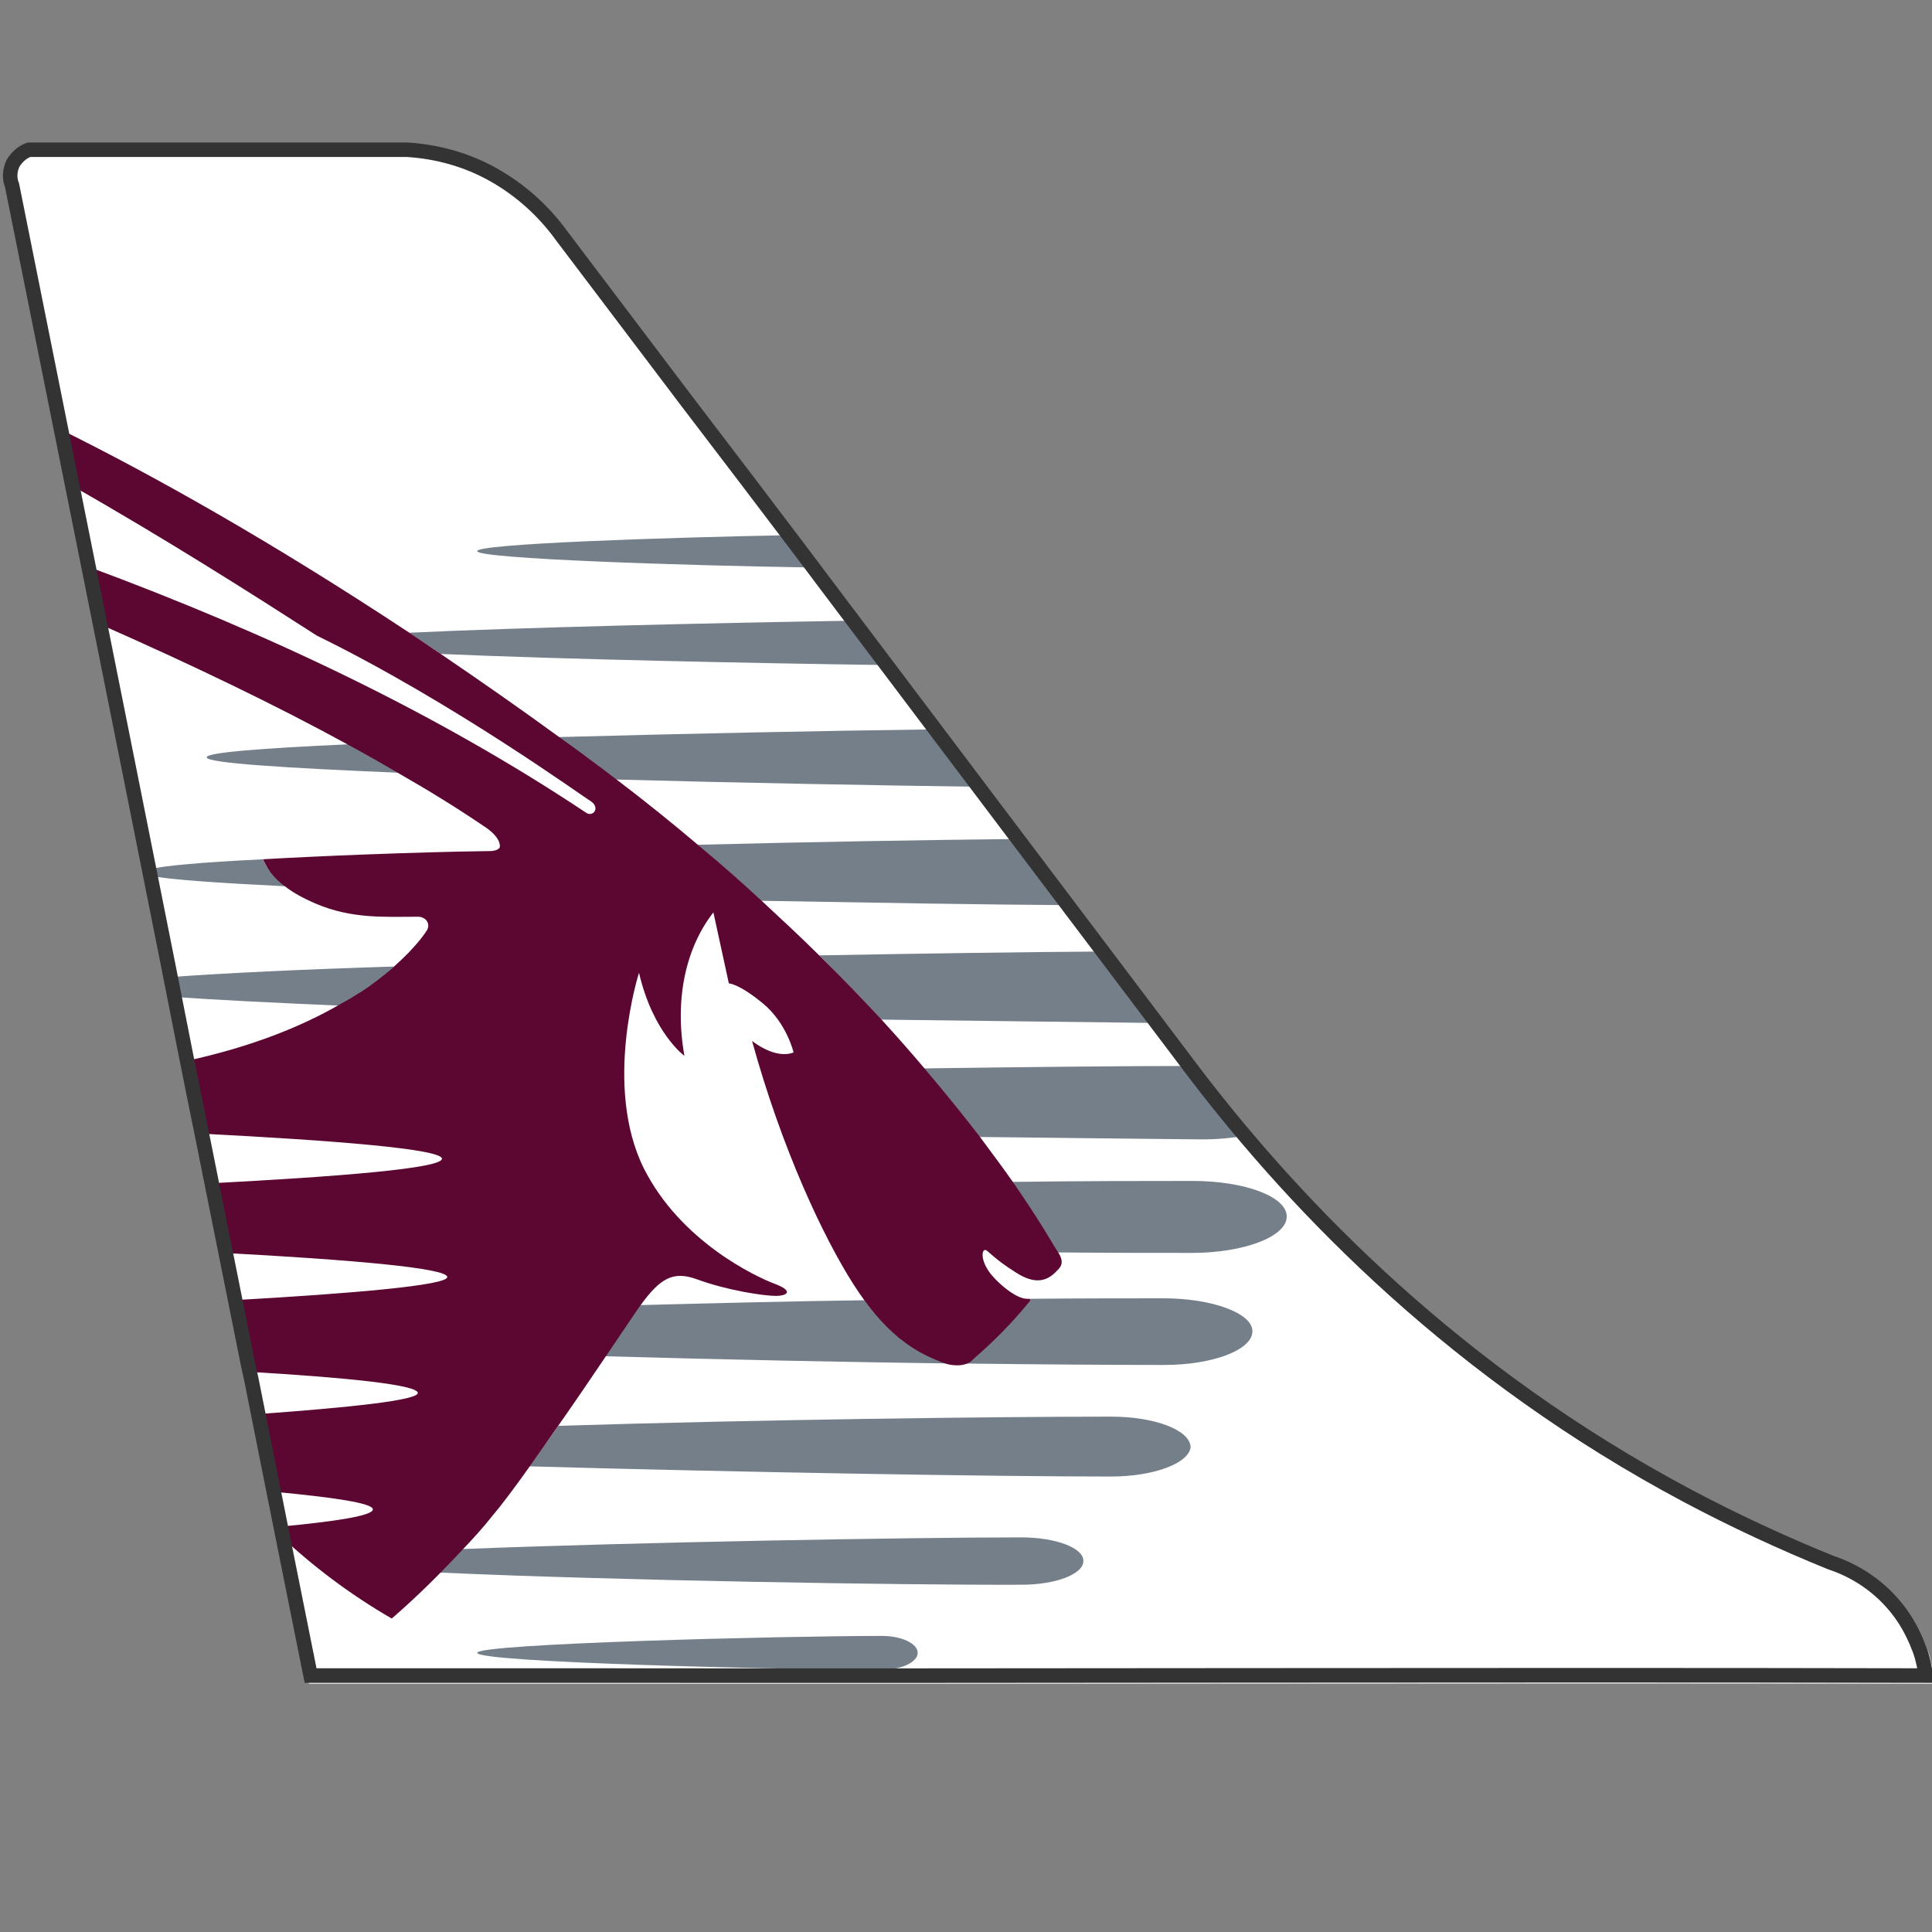
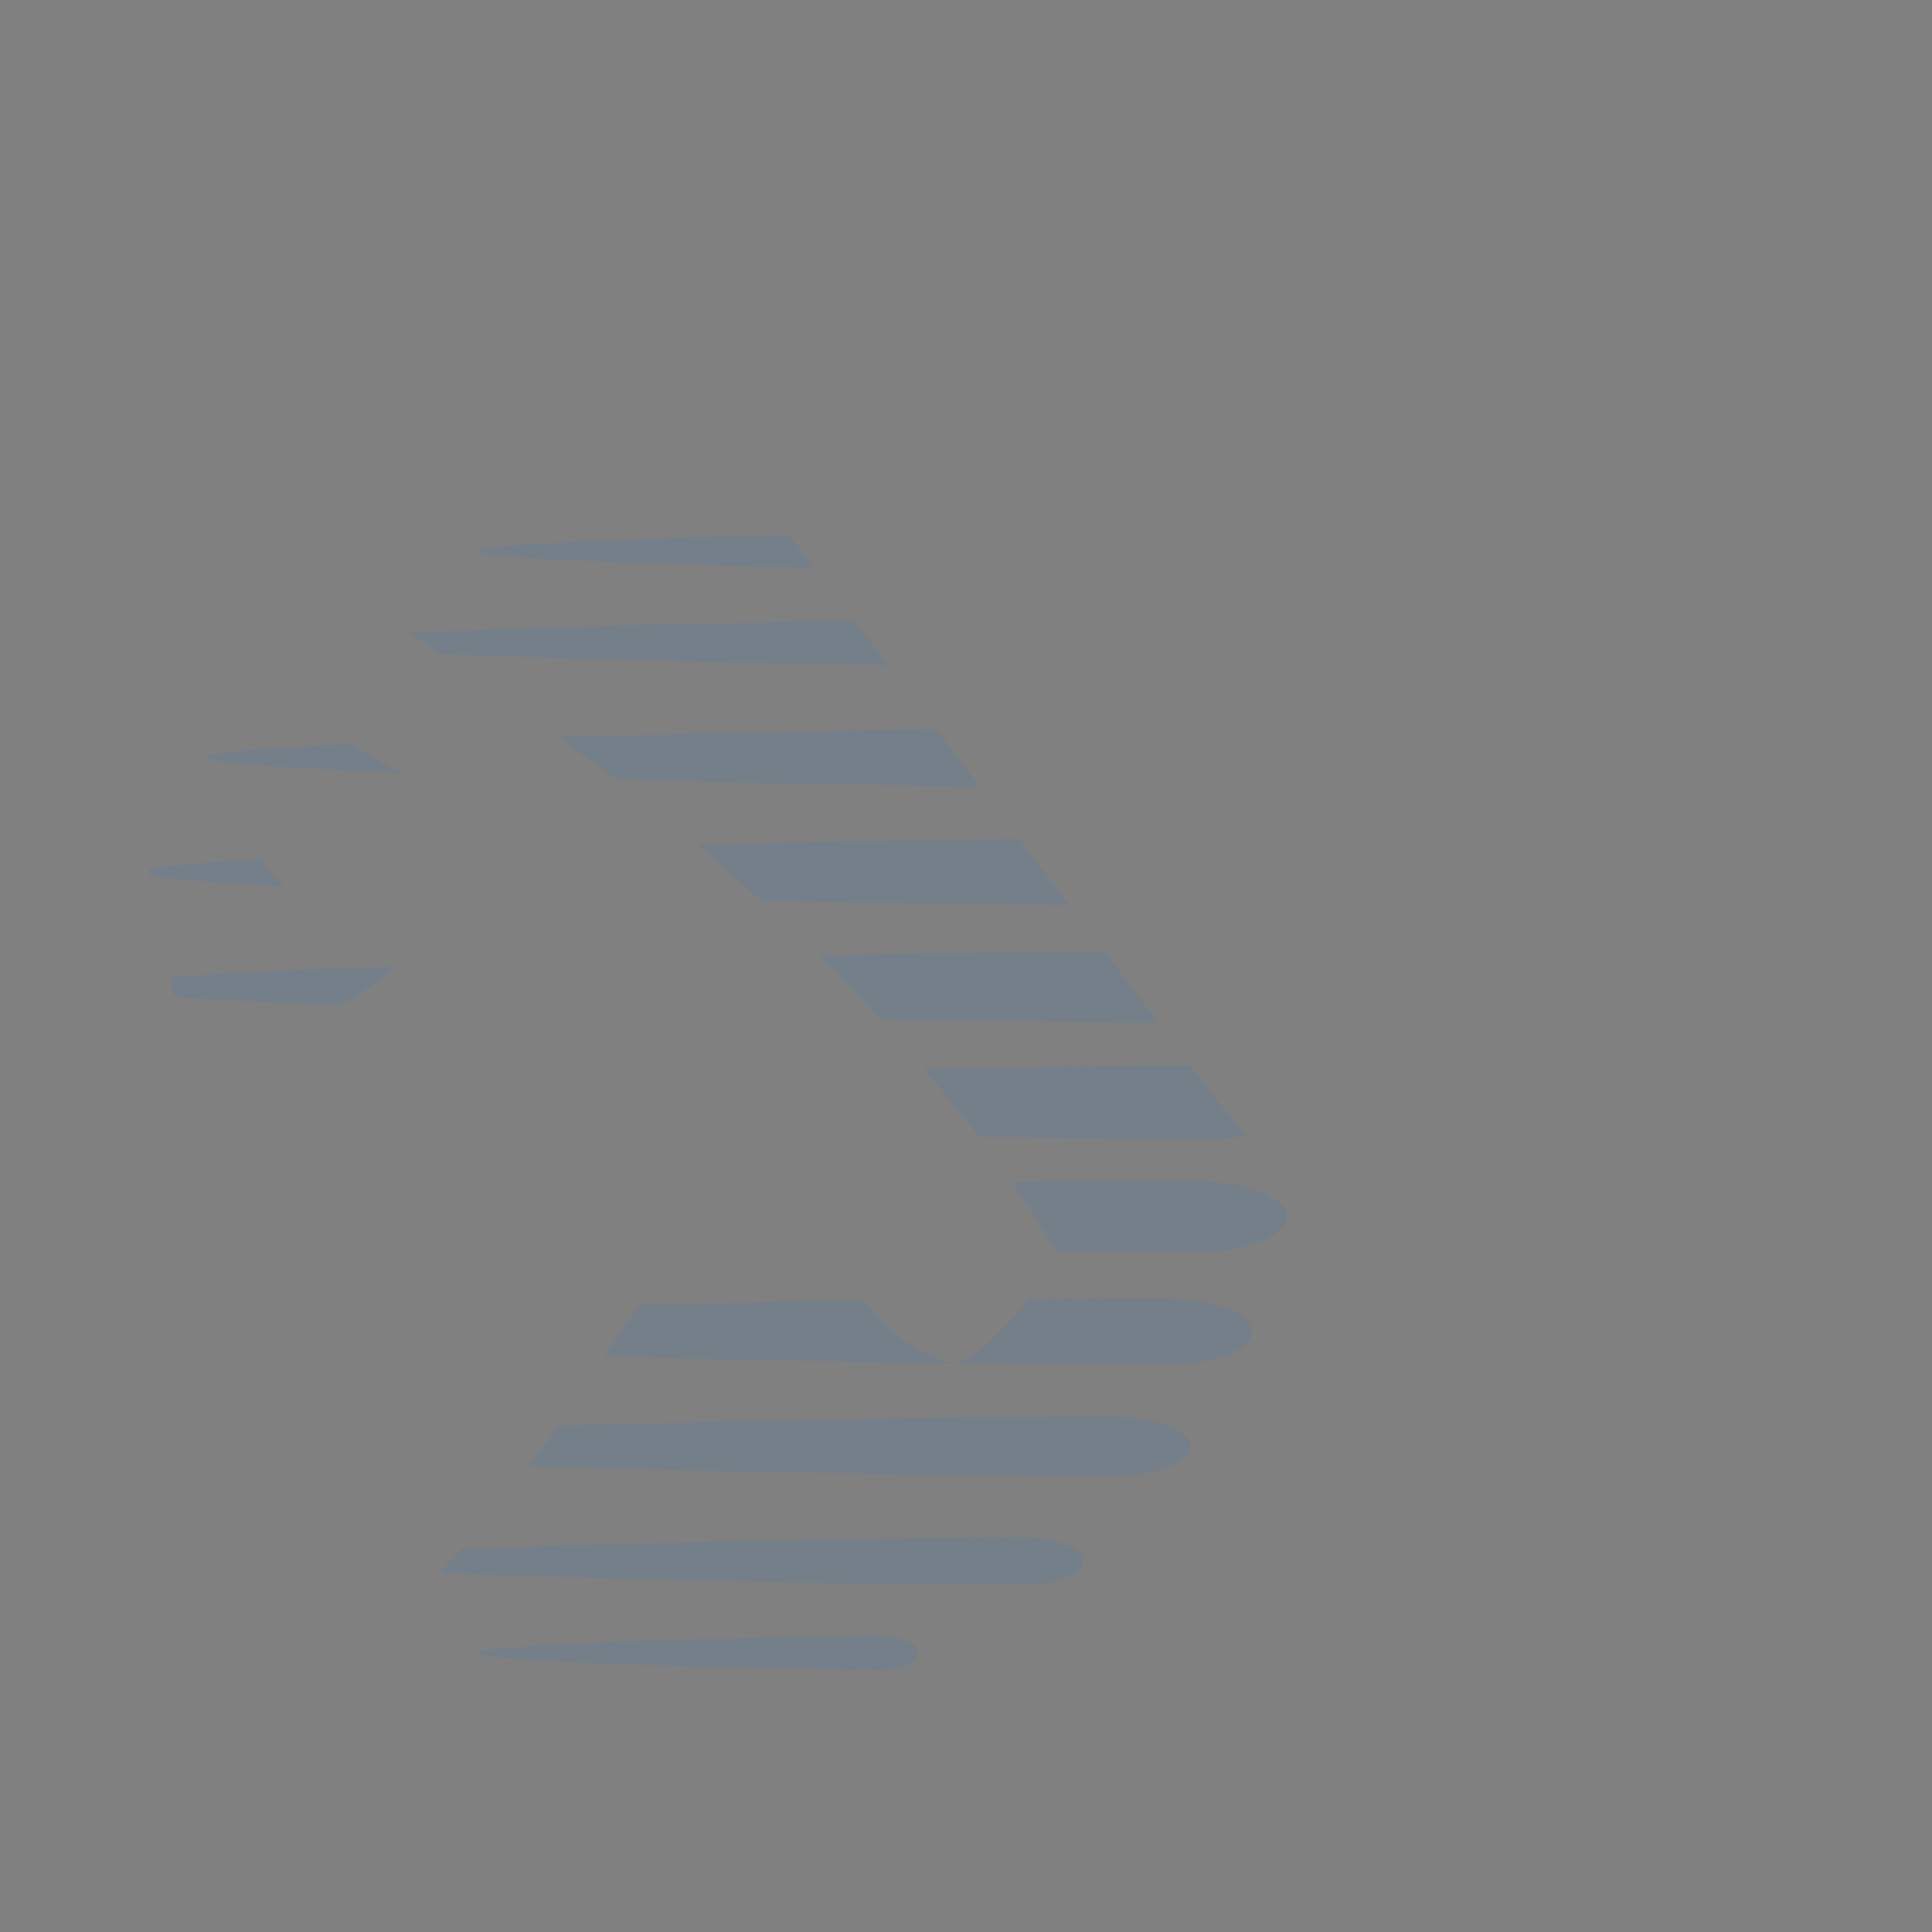
<svg xmlns="http://www.w3.org/2000/svg" version="1.1" id="Layer_1" x="0px" y="0px" viewBox="0 0 400 400" style="enable-background:new 0 0 400 400;" xml:space="preserve">
  <rect x="0" y="0" width="400" height="400" fill="#808080" stroke="none" />
  <style type="text/css">
	.st0{fill:#FFFFFF;stroke:#E0E0E0;stroke-miterlimit:10;}
	.st1{fill:#747F8A;}
	.st2{fill:#5C0632;}
	.st3{fill:none;stroke:#E0E0E0;stroke-miterlimit:10;}
	.st4{fill:none;stroke:#333333;stroke-width:3;stroke-miterlimit:10;}
</style>
-   <path class="st0" d="M400,348.1c-92.4-0.2-184.7,0.1-277.1,0l0,0c-19.5,0-39,0-58.5,0c-4.1-20.5-8.2-41.1-12.3-61.7l0,0  c-0.2-0.9-0.4-1.8-0.6-2.7l0,0c-3.1-15.5-6.2-31-9.3-46.5c-2.5-12.2-4.9-24.5-7.3-36.7C24,146.5,13.2,92.4,2.4,38.4  c-0.1-0.3-0.9-2.4,0.2-4.6c1-2,3-2.6,3.3-2.8h78.6c3.7,0.2,10.6,1.1,18,5.2c8,4.4,12.6,10.5,14.1,12.6c3.4,4.5,12.5,16.6,26.2,34.6  c3.8,5,8,10.5,12.5,16.5c4.9,6.5,10.2,13.5,15.9,21c21.2,28.1,47.5,62.9,77.2,102.3c21.5,28.1,54.5,62.2,102.3,87.6  c10.1,5.4,20.1,9.9,29.7,13.8c2.6,0.9,10,3.7,15.2,11.4c1.6,2.4,2.7,4.8,3.4,6.8C399.5,344.9,399.8,346.7,400,348.1z" />
  <g>
    <path class="st1" d="M163.5,110.8c-26.7,0.5-64.7,1.8-64.7,3.3c0,1.6,43.1,3,69.7,3.4C166.8,115.2,165.2,113,163.5,110.8z    M248.4,223.2c-0.6-0.8-1.3-1.7-1.9-2.5c-13.7,0-33.2,0.2-55.1,0.5h-0.2c4,4.6,7.7,9.3,11.5,14.2h0.2c18.5,0.2,34.6,0.4,46,0.5   c3.2,0,6.3-0.3,9-0.8C254.5,231,251.3,227,248.4,223.2z M176.9,128.5c-30.5,0.5-68.9,1.4-92.1,2.5h-0.1c2.1,1.4,4.4,2.9,6.5,4.4   c0.1,0,0.1,0,0.2,0c25.4,1.1,63.7,1.9,92.5,2.3C181.5,134.5,179.2,131.5,176.9,128.5z M193.9,151c-23.6,0.3-52.2,0.9-78.1,1.6   c-0.1,0-0.2,0-0.3,0c2.1,1.5,4.2,3,6.4,4.6c2,1.4,3.9,2.9,5.7,4.2h0.2c26,0.7,53.4,1.2,75.1,1.5C199.9,158.9,196.9,154.9,193.9,151   z M211.1,173.7c-19.4,0.2-43,0.6-66.6,1.2h-0.1c4.5,3.7,8.8,7.6,13.2,11.6h0.1c23.4,0.4,45.9,0.8,63.6,0.9   C217.9,182.8,214.5,178.2,211.1,173.7z M56.1,180.6L56.1,180.6c-0.1-0.1-0.2-0.2-0.3-0.3c-0.2-0.3-0.4-0.5-0.5-0.8   c-0.6-0.8-0.8-1.4-0.8-1.6l0,0c-12.1,0.6-20.6,1.3-23.7,2.1c0.1,0.4,0.2,0.8,0.3,1.3c3.7,0.8,13.9,1.5,28.1,2.2h0.1   C57.8,182.5,56.8,181.5,56.1,180.6z M228.7,197c-16.4,0.1-37.1,0.4-59,0.8h-0.1c4.4,4.4,8.7,8.8,12.8,13.3h0.1   c22.2,0.3,42.5,0.5,57.3,0.7C236.1,206.8,232.3,201.9,228.7,197z M182.6,338.7c-20.7,0-83.8,1.6-83.8,3.5c0,2,63.1,3.5,83.8,3.5   c4.1,0,7.4-1.6,7.4-3.5C190,340.3,186.7,338.7,182.6,338.7z M211.5,318.3c-23.8,0-79.8,1-115.3,2.4c-0.2,0-0.4,0-0.6,0   c-1.5,1.7-3.1,3.4-4.6,4.9c0.2,0,0.4,0,0.5,0c35.2,1.6,95.2,2.6,120,2.5c7.1,0,12.8-2.2,12.8-4.9   C224.4,320.5,218.6,318.3,211.5,318.3z M230.1,293.3c-23.9,0-72.5,0.6-114.3,1.9c-0.1,0-0.2,0-0.2,0c-2,2.9-4.1,5.7-6,8.4   c0.1,0,0.2,0,0.3,0c42.9,1.2,95.2,2.1,120.1,2.1c9,0,16.2-2.8,16.5-6.1C246.4,296.1,239.1,293.3,230.1,293.3z M240.9,268.8   c-7.4,0-16.8,0-27.7,0.1H213c0,0.1,0,0.1,0,0.2c-3.6,4.4-7.1,8-11.8,11.8c0,0-1.8,2.5-7.1,0.4c-2.7-1.1-5.2-2.4-7.6-4.3   c-0.2-0.1-0.3-0.2-0.5-0.4c-2.3-1.8-4.6-4.2-7-7.4c-14.9,0.2-30.7,0.6-46.2,1c-0.2,0-0.4,0-0.5,0c-1.2,1.9-3.9,5.7-7.1,10.6   c0.1,0,0.3,0,0.4,0c24.2,0.7,49.6,1.2,71.5,1.5l0,0c0.7,0,1.5,0,2.2,0c16.7,0.2,31.3,0.3,41.7,0.3c10.1,0,18.3-3.1,18.3-7   C259.3,271.9,251,268.8,240.9,268.8z M246.9,244.5c-9.6,0-22.5,0-37.2,0.2h-0.2c5.7,8.4,8.5,13.2,8.7,13.6c0.2,0.2,0.4,0.5,0.6,1   h0.2c10.9,0.1,20.4,0.1,27.8,0.1c10.8,0,19.6-3.4,19.6-7.5C266.5,247.8,257.8,244.5,246.9,244.5z M72.3,154.1c-0.1,0-0.1,0-0.2,0   c-17.7,0.8-29.5,1.7-29.3,2.7c0,1.2,16.4,2.2,40,3.2c0.1,0,0.1,0,0.2,0C79.4,158.1,75.9,156.1,72.3,154.1z M35.2,202.3   c0.3,1.4,0.5,2.7,0.8,4.1c8.4,0.6,20.3,1.2,34.3,1.8c0.2-0.1,0.3-0.2,0.5-0.3c0.4-0.2,0.7-0.4,1.1-0.6c0.7-0.4,1.4-0.8,2-1.2l0,0   c0.3-0.2,0.6-0.4,1-0.6c2.6-1.7,4.7-3.3,6.5-4.9c0.2-0.2,0.4-0.3,0.5-0.5C62.5,200.7,45.9,201.5,35.2,202.3z" />
-     <path class="st2" d="M219.2,262.7c-1.6,1.8-4,3.9-8.8,0.8c-5-3.1-6-4.9-6.5-4.7c-0.6,0.1-0.8,1.8,0.5,3.9c1,1.9,5.6,6.2,8.2,6.2   c0.3,0,0.5,0,0.6,0.1c0.2,0.2,0,0.4,0,0.4c-3.6,4.4-7.1,8-11.7,12c0,0-0.6,0.9-2.3,1.2c-0.6,0.1-1.3,0.1-2.2,0l0,0   c-0.8-0.1-1.6-0.4-2.6-0.8c-2.8-1.1-5.4-2.5-8-4.6c-0.2-0.1-0.3-0.2-0.5-0.4c-3-2.5-6-5.9-9.2-10.9c-6.2-9.7-14.8-27.9-21-50.4   c0,0,4.7,3.9,8.6,2.4c0,0-1.4-6.1-6.4-10.2c-5-4.1-7-4.1-7-4.1l-3.2-14.7c-5.7,7.3-8.1,17.9-6,29.7c0,0-6.5-4.7-9.4-17.2   c0,0-7.5,23.4,1,40.5c7.6,15.1,23.1,22.4,27.1,23.9s2.6,2.5,0.2,2.5c-2.4,0-10-1.1-16.5-3.5c-4.8-1.7-7.5-0.1-11.6,5.6   c-0.1,0.1-0.2,0.3-0.3,0.4c-1.2,1.8-3.8,5.6-6.9,10.2c-2.9,4.3-6.3,9.3-9.8,14.3c-2,2.9-4,5.7-5.9,8.4c-2.9,4.1-5.6,7.7-7.7,10.2   c-1.9,2.4-4,4.7-6,6.8c-1.6,1.7-3.2,3.4-4.7,4.9c-5.6,5.7-10.1,9.5-10.1,9.5c-8.8-5.1-16.4-10.9-23-17.1c-0.1-0.6-0.2-1.2-0.4-1.9   c11.9-1.1,19.5-2.3,19.5-3.6c0-1.3-8.2-2.5-21-3.7c-1.1-5.3-2.1-10.7-3.2-16c19.6-1.4,33.5-2.9,33.5-4.4c0-1.7-14.8-3.2-35.3-4.4   c0-0.1,0-0.2-0.1-0.3c-1-4.8-1.9-9.6-2.9-14.5c25-1.4,44.4-3.1,44.4-4.8c0-1.9-20.3-3.6-46.3-5c-1-4.8-1.9-9.6-2.9-14.4   c26.8-1.4,48.1-3.1,48.1-5.1s-22.3-3.8-50.1-5.2c-1-5-2-10-3-15c13.9-3,24.2-7.3,31.7-11.6c0.2-0.1,0.3-0.2,0.5-0.3   c0.4-0.2,0.7-0.4,1.1-0.6c0.7-0.4,1.4-0.8,2-1.2l0,0c0.3-0.2,0.6-0.4,1-0.6c2.6-1.7,4.7-3.4,6.5-4.9c0.2-0.2,0.4-0.3,0.5-0.5   c4.4-3.9,6.3-6.8,6.5-7.1c1.2-1.6-0.1-3.1-1.6-3.1c-6.8,0-13.7,0.5-21.2-2.7c-2.8-1.2-4.9-2.4-6.4-3.6c-1.4-1-2.3-2-3-2.9l0,0   c-0.1-0.1-0.2-0.2-0.2-0.3c-0.2-0.3-0.4-0.5-0.5-0.8c-0.6-0.9-0.8-1.5-0.8-1.6l0,0c10.1-0.6,31.3-1.5,47.2-1.7c0,0,1.8-0.1,1.8-1   c0-2.2-3.4-4.2-3.4-4.2c-5.3-3.6-11.1-7.2-17.4-10.8c-3.4-2-6.9-4-10.6-6c-14.8-8.1-32-16.4-51.5-25c-0.8-4-1.6-8-2.4-11.9   c37.5,13.9,72.1,30.3,103.2,51c1.4,0.9,3-1.1,0.8-2.5c-1-0.5-28.2-20.3-56.6-34.2c-12.9-8.3-31.1-19.9-50.8-31.1   c-0.8-3.9-1.5-7.7-2.3-11.6c18.8,9.3,43.2,22.9,72.4,42.2c2.1,1.4,4.3,2.9,6.5,4.4c7.8,5.3,16,11,24.5,17.2c2.1,1.5,4.2,3,6.3,4.6   c1.9,1.4,3.8,2.8,5.6,4.2c5.9,4.5,11.5,9,16.8,13.5c4.7,3.9,9.1,7.8,13.2,11.6c4.2,3.9,8.2,7.6,11.9,11.3c4.7,4.6,9,9.1,12.9,13.3   c3.2,3.5,6.1,6.8,8.8,10c4.4,5.2,8.2,9.9,11.5,14.2c2.6,3.5,4.9,6.6,6.8,9.3c5.8,8.4,8.6,13.4,8.8,13.7s0.4,0.6,0.6,0.9   C219.7,260.3,220.3,261.5,219.2,262.7z" />
  </g>
-   <path class="st3" d="M400,348.1c-92.4-0.2-184.7,0.1-277.1,0H64.4c-2-10.1-4-20.2-6-30.2c-0.1-0.6-0.2-1.2-0.4-1.9  c-0.5-2.4-1-4.8-1.5-7.3c-1.1-5.3-2.1-10.7-3.2-16c-0.4-2.1-0.8-4.2-1.3-6.3c-0.2-0.8-0.4-1.6-0.5-2.4c0-0.1,0-0.2-0.1-0.3  c-1-4.8-1.9-9.6-2.9-14.5c-0.7-3.3-1.3-6.5-2-9.8c-1-4.8-1.9-9.6-2.9-14.4c-0.5-2.6-1.1-5.2-1.6-7.9c-0.2-0.8-0.3-1.6-0.5-2.4  c-1-5-2-10-3-15c-0.9-4.4-1.8-8.9-2.6-13.3c-0.3-1.4-0.5-2.7-0.8-4.1c-0.1-0.6-0.2-1.2-0.3-1.8c-1.3-6.4-2.6-12.8-3.9-19.2  c-0.1-0.4-0.2-0.8-0.3-1.3c-3.4-17-6.8-33.9-10.2-50.9c-0.8-4-1.6-8-2.4-11.9c-1.1-5.6-2.2-11.2-3.4-16.8c-0.8-3.9-1.5-7.7-2.3-11.6  C9.1,72,5.8,55.2,2.4,38.4c-0.1-0.3-0.9-2.4,0.2-4.6c1-2,3-2.6,3.3-2.8h78.6c3.7,0.2,10.6,1.1,18,5.2c8,4.4,12.6,10.5,14.1,12.6  c3.4,4.5,12.5,16.6,26.2,34.6c3.8,5,8,10.5,12.5,16.5c2.6,3.5,5.4,7.1,8.2,10.9c1.6,2.2,3.3,4.4,5,6.6c0.9,1.1,1.8,2.3,2.6,3.5  c1.9,2.5,3.8,5,5.7,7.6c2.2,3,4.5,6,6.9,9.2c3.3,4.3,6.6,8.8,10.1,13.4c2.9,3.9,5.9,7.8,9,11.9c2.7,3.5,5.4,7.2,8.2,10.8  c3.4,4.5,6.8,9,10.3,13.7c2.4,3.2,4.8,6.4,7.3,9.6c3.7,4.8,7.4,9.8,11.2,14.8c2.2,2.9,4.4,5.8,6.6,8.8c0.6,0.8,1.3,1.7,1.9,2.5  c2.9,3.9,6.1,7.8,9.5,11.9c21.3,25.4,51.5,53.8,92.8,75.8c10.1,5.4,20.1,9.9,29.7,13.8c2.6,0.9,10,3.7,15.2,11.4  c1.6,2.4,2.7,4.8,3.4,6.8C399.5,344.9,399.8,346.7,400,348.1z" />
-   <path class="st4" d="M398.7,346.9c-92.1-0.2-184,0.1-276.1,0H64.3c-4.1-20.4-8.2-40.9-12.3-61.5l0,0l-0.6-2.7l0,0l-9.3-46.4  c-2.5-12.2-4.9-24.4-7.3-36.6C24.1,146,13.3,92.2,2.5,38.4c-0.6-1.5-0.5-3.1,0.2-4.6C3.5,32.5,4.6,31.5,6,31h78.3  c6.3,0.4,12.4,2.1,17.9,5.2c5.5,3.1,10.3,7.4,14,12.5c3.4,4.5,12.5,16.5,26.1,34.5c3.8,5,8,10.5,12.5,16.4  c4.9,6.5,10.2,13.4,15.8,20.9c21.1,28,47.3,62.7,76.9,101.9c21.4,28,54.3,62,101.9,87.3c9.6,5.1,19.5,9.7,29.6,13.8  c6.1,2,11.5,6,15.1,11.4c1.4,2.1,2.5,4.4,3.4,6.8C398.2,343.7,398.5,345.5,398.7,346.9z" />
</svg>